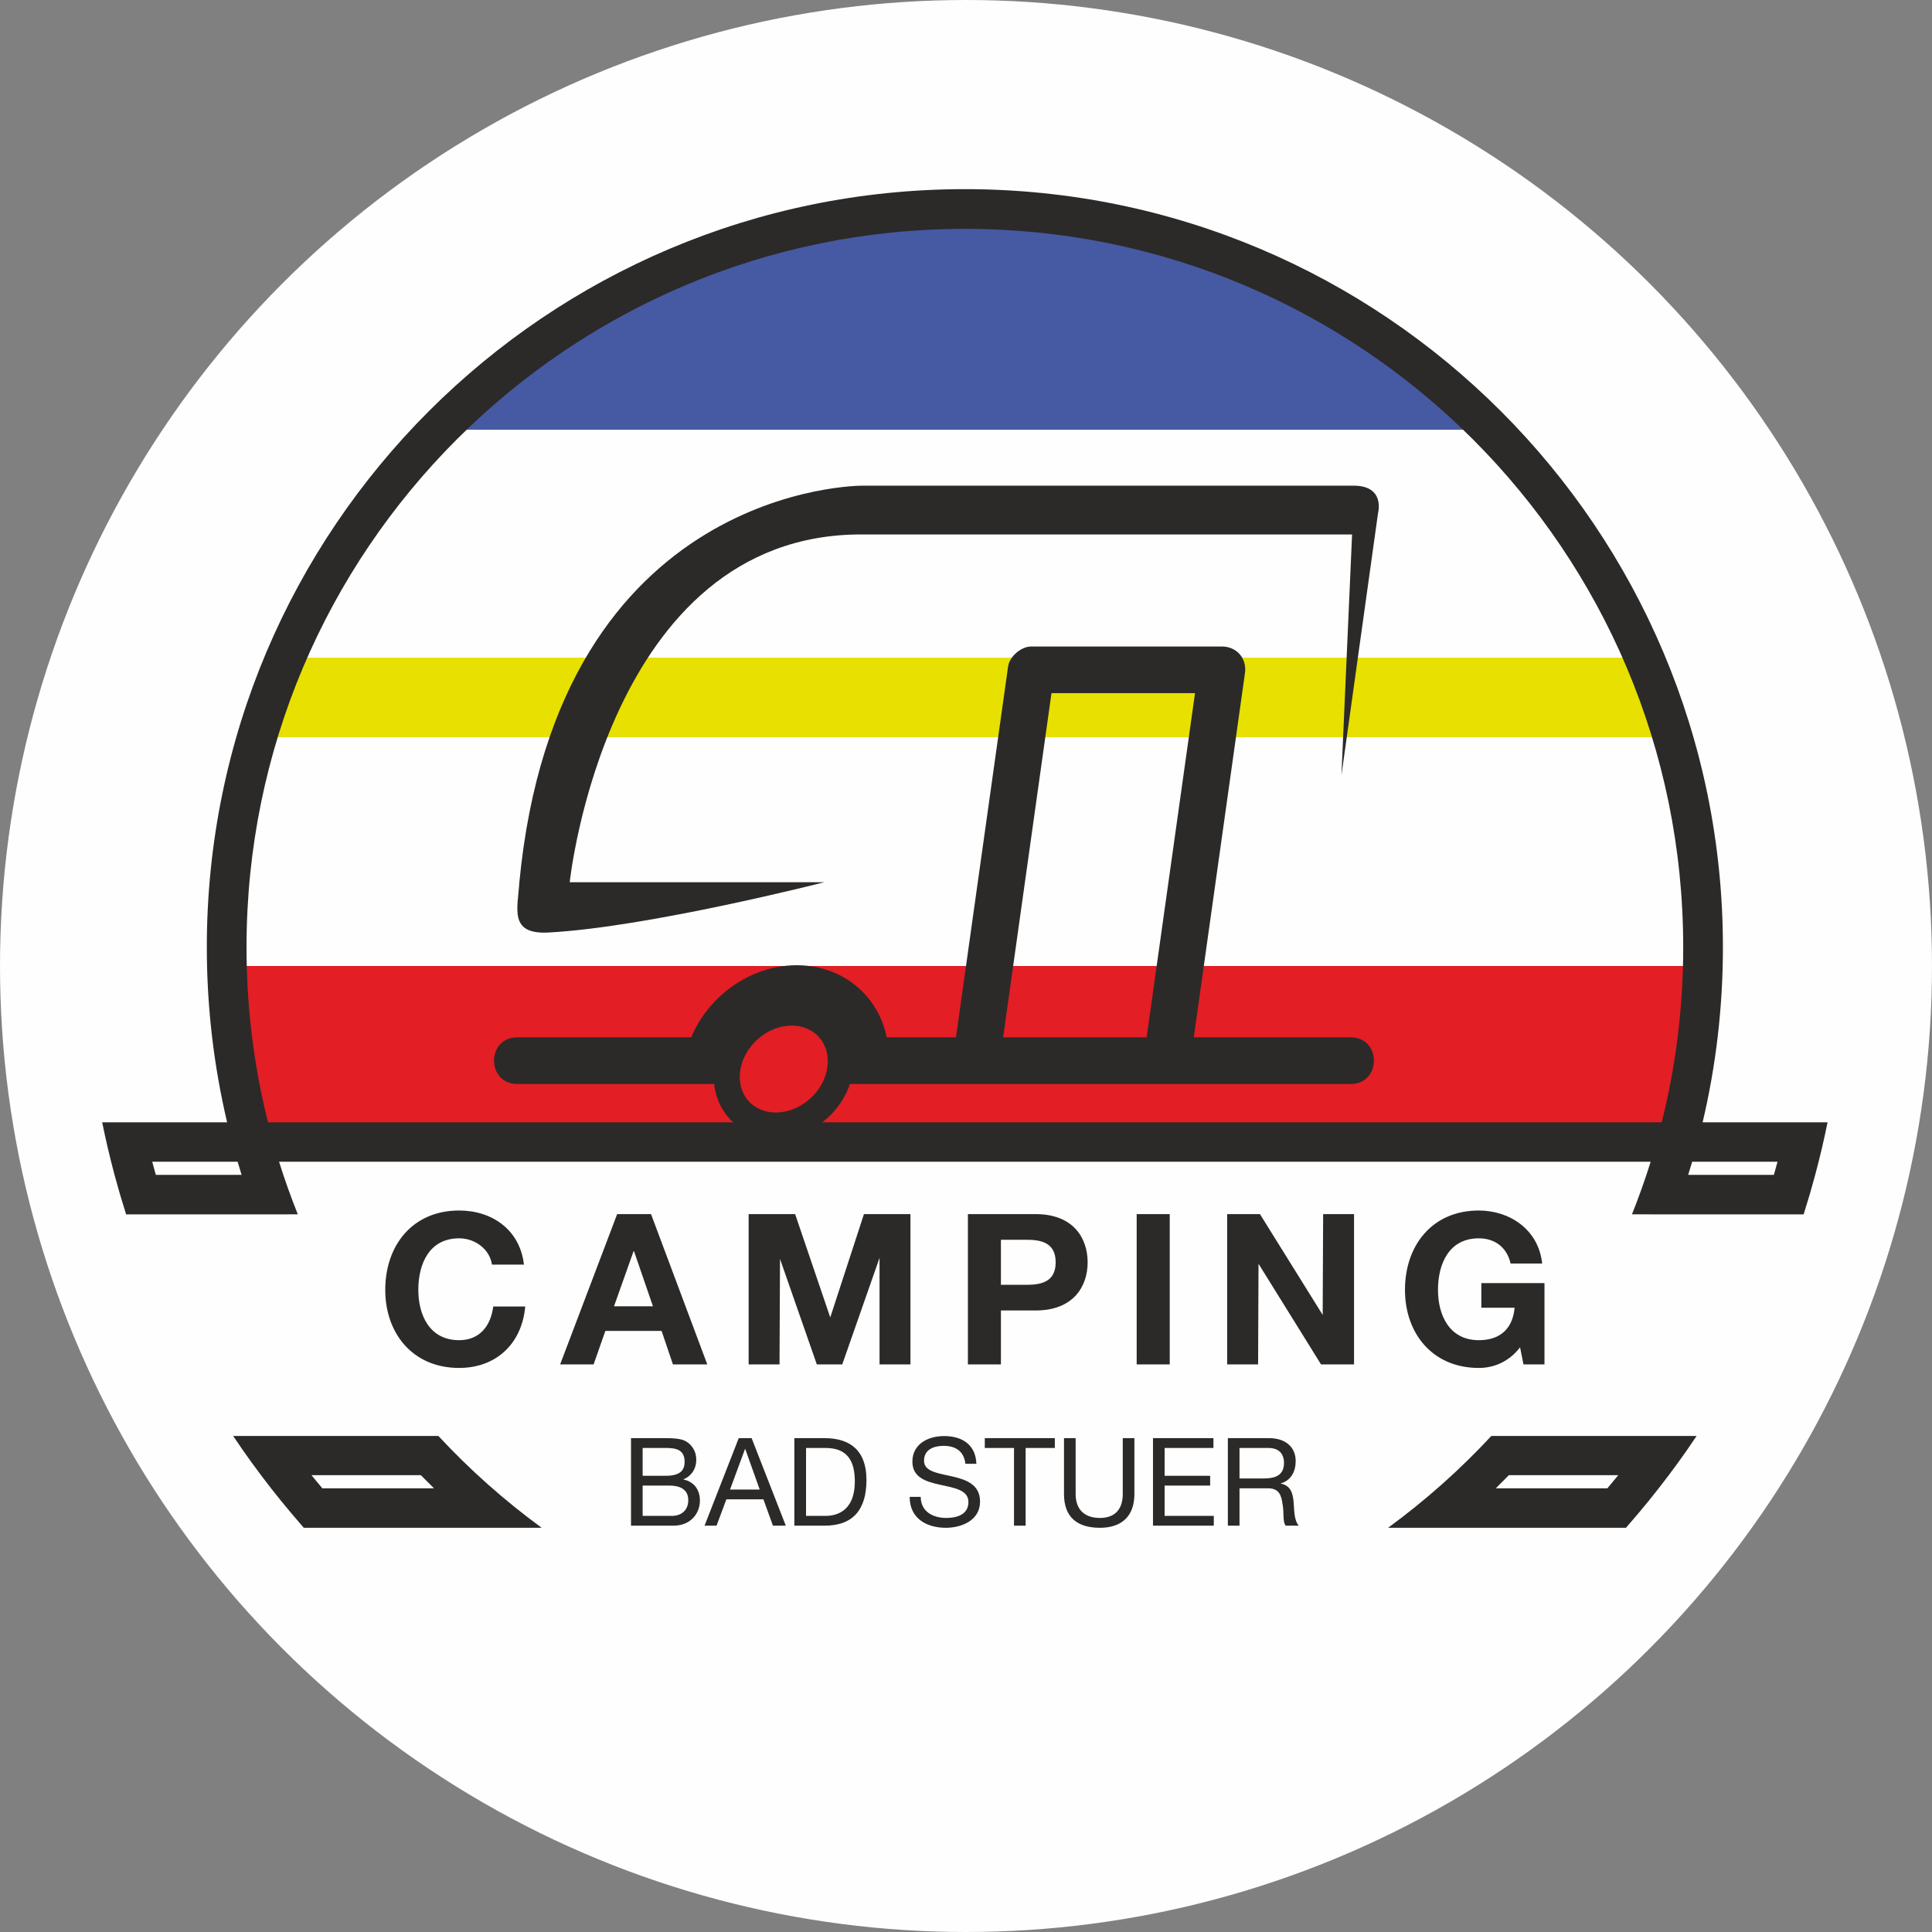
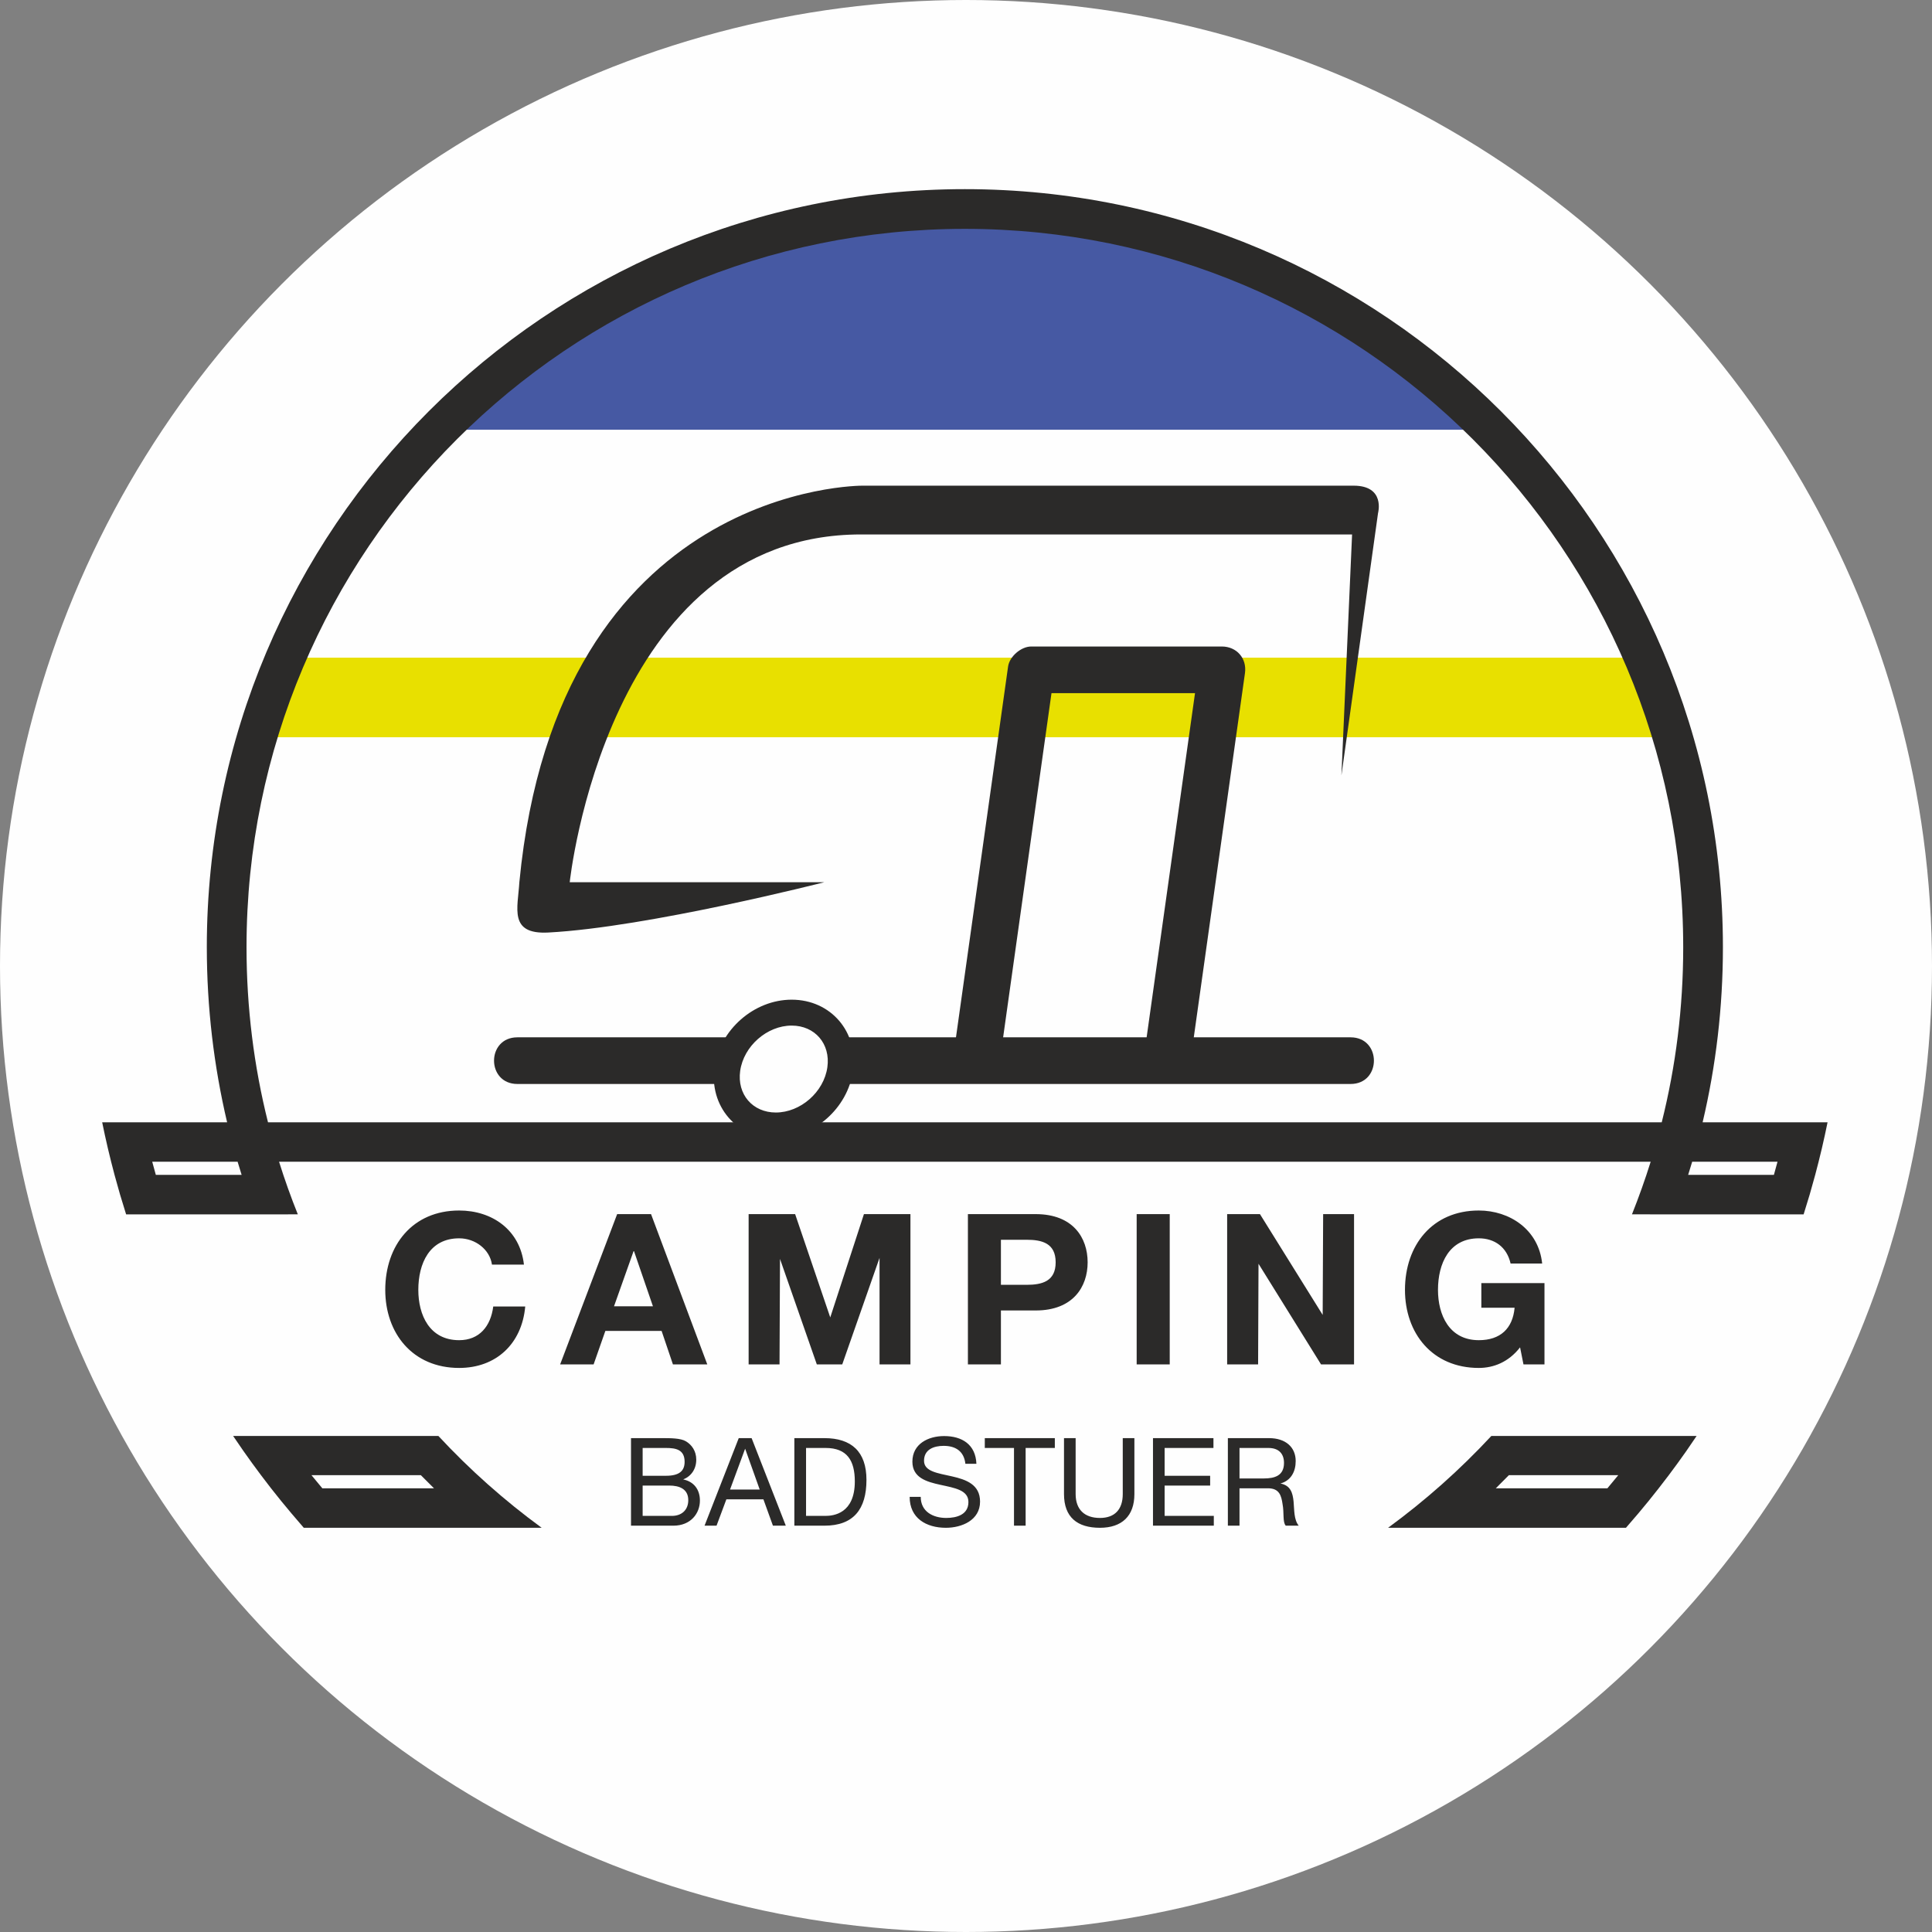
<svg xmlns="http://www.w3.org/2000/svg" xml:space="preserve" width="200" height="200" version="1.1" style="shape-rendering:geometricPrecision; text-rendering:geometricPrecision; image-rendering:optimizeQuality; fill-rule:evenodd; clip-rule:evenodd" viewBox="0 0 375.16 375.16">
  <rect x="0" y="0" width="375.16" height="375.16" fill="#808080" stroke="none" />
  <defs>
    <style type="text/css">
   
    .fil0 {fill:#FEFEFE}
    .fil1 {fill:#E31E24}
    .fil2 {fill:#E8E000}
    .fil4 {fill:#2B2A29;fill-rule:nonzero}
    .fil3 {fill:#4659A3;fill-rule:nonzero}
   
  </style>
  </defs>
  <g id="Ebene_x0020_1">
    <circle class="fil0" cx="187.58" cy="187.58" r="187.58" />
    <g id="_2342972890016">
-       <polygon class="fil1" points="43.29,187.58 331.84,187.58 324.73,221.69 50.4,221.69 " />
      <polygon class="fil2" points="52.77,127.7 322.54,127.7 326.09,143.16 49.22,143.16 " />
      <polygon class="fil3" points="161.85,40.39 216.28,40.39 233.35,47.23 266,64.55 280.88,76.77 287.36,83.45 87.22,83.45 95.86,74.77 120.96,57.89 141.4,47.9 " />
      <g>
-         <path class="fil4" d="M154.71 196.5c-5.76,0 -11.32,4.51 -12.73,10.21l-9.22 0c1.51,-10.73 11.21,-19.28 21.95,-19.28 10.85,0 18.63,8.68 17.77,19.28l-9.12 0c0.82,-5.85 -3,-10.21 -8.65,-10.21z" />
        <path class="fil4" d="M160.08 171.31l-49.45 0c0,0 7.1,-67.53 56.56,-67.53 49.46,0 95.36,0 95.36,0l-2.07 46.8 7.11 -50.94c0,0 1.48,-5.33 -4.74,-5.33 -6.22,0 -95.36,0 -95.36,0 0,0 -59.19,-0.44 -66.64,77 -0.29,5.03 -2.11,10.18 5.63,9.77 19.37,-1.02 53.6,-9.77 53.6,-9.77z" />
        <path class="fil4" d="M162.5 201.43l99.76 0c6.04,0 6.04,9.06 0,9.06l-99.76 0 0 -9.06zm-62.03 0l0 0 36.22 0 4.49 0 0 9.06 -4.49 0 -36.22 0c-6.05,0 -6.05,-9.06 0,-9.06z" />
        <path class="fil4" d="M185.18 204.66l10.57 -75.22c0.27,-1.95 2.52,-3.9 4.49,-3.9l37.02 0c2.88,0 4.89,2.3 4.49,5.16l-10.57 75.22c-0.84,5.99 -9.82,4.73 -8.98,-1.26l9.85 -70.06 -27.87 0 -10.02 71.32c-0.84,5.99 -9.82,4.73 -8.98,-1.26z" />
        <path class="fil4" d="M153.73 194.12c7.61,0 12.97,6.28 11.91,13.82 -1.02,7.28 -7.66,13.13 -14.99,13.13 -7.61,0 -12.97,-6.29 -11.91,-13.83 1.03,-7.27 7.67,-13.12 14.99,-13.12zm0 5.03l0 0c-4.77,0 -9.32,3.97 -10,8.79 -0.64,4.57 2.43,8.09 6.92,8.09 4.78,0 9.33,-3.96 10.01,-8.79 0.64,-4.56 -2.43,-8.09 -6.93,-8.09z" />
      </g>
      <path class="fil4" d="M84.27 289l-2.55 -2.55 -21.24 0 2.11 2.55 21.68 0zm0.86 -10.16l0 0c6.09,6.56 12.81,12.53 20.06,17.83l-3.99 0 -8.5 0 -33.71 0 -2.39 -2.79c-1.35,-1.6 -2.68,-3.23 -3.97,-4.88l-1.95 -2.55c-1.16,-1.54 -2.29,-3.1 -3.4,-4.68l-2.01 -2.93 29.57 0 6.97 0 3.32 0zm196.89 17.83l0 0 -7.71 0 -4.77 0c7.24,-5.3 13.96,-11.27 20.05,-17.83l4.33 0 5.97 0 29.56 0 -2 2.93c-1.11,1.58 -2.24,3.14 -3.4,4.68l-1.96 2.55c-1.29,1.66 -2.61,3.28 -3.96,4.88l-2.4 2.79 -33.71 0zm10.98 -10.22l0 0 -2.54 2.55 21.67 0 2.11 -2.55 -21.24 0zm-246.08 -58.31l0 0 -0.78 -2.55 -16.58 0 0.7 2.55 16.66 0zm275.76 -10.21l0 0c2.73,-10.88 4.17,-22.27 4.17,-33.99 0,-77.05 -62.45,-139.5 -139.49,-139.5 -77.04,0 -139.49,62.45 -139.49,139.5 0,11.72 1.44,23.11 4.17,33.99l270.64 0zm5.91 7.66l0 0 -0.78 2.55 16.65 0 0.7 -2.55 -16.57 0zm-288.43 -41.66l0 0c0,-81.29 65.9,-147.2 147.2,-147.2 81.3,0 147.2,65.91 147.2,147.2 0,11.7 -1.36,23.08 -3.94,34l24.26 0 -0.52 2.47c-0.38,1.74 -0.78,3.47 -1.22,5.19l-0.66 2.55 -1.07 3.82 -1.18 3.85 -26.57 0 -6.76 -0.01c1.33,-3.34 2.55,-6.75 3.63,-10.21l-266.34 0c1.08,3.46 2.3,6.87 3.64,10.21l-3.61 0.01 -29.73 0 -1.18 -3.85 -1.07 -3.82 -0.66 -2.55c-0.43,-1.72 -0.84,-3.44 -1.22,-5.19l-0.52 -2.47 24.26 0c-2.57,-10.92 -3.94,-22.3 -3.94,-34z" />
      <path class="fil4" d="M238.43 296.26l0 -17 8 0c3.19,0 5.17,1.74 5.17,4.45 0,2.05 -0.91,3.79 -2.96,4.36 1.98,0.38 2.38,1.83 2.55,3.5 0.15,1.67 0.05,3.52 1,4.69l-2.52 0c-0.64,-0.69 -0.29,-2.52 -0.62,-4.19 -0.24,-1.67 -0.64,-3.07 -2.83,-3.07l-5.53 0 0 7.26 -2.26 0zm2.26 -9.17l0 0 4.72 0c2.12,0 3.92,-0.54 3.92,-3.02 0,-1.67 -0.9,-2.9 -3.02,-2.9l-5.62 0 0 5.92zm-138.95 -41.53l0 0 -6.21 0c-0.41,-2.9 -3.19,-5.1 -6.37,-5.1 -5.77,0 -7.93,4.9 -7.93,10.01 0,4.86 2.16,9.77 7.93,9.77 3.92,0 6.13,-2.7 6.62,-6.54l6.21 0c-0.65,7.27 -5.68,11.93 -12.83,11.93 -9.04,0 -14.35,-6.74 -14.35,-15.16 0,-8.66 5.31,-15.41 14.35,-15.41 6.41,0 11.81,3.76 12.58,10.5zm7.03 19.38l0 0 11.07 -29.18 6.58 0 10.92 29.18 -6.67 0 -2.2 -6.5 -10.92 0 -2.28 6.5 -6.5 0zm14.26 -21.99l0 0 -3.8 10.71 7.56 0 -3.68 -10.71 -0.08 0zm22.34 21.99l0 0 0 -29.18 9.03 0 6.82 20.06 6.54 -20.06 9.03 0 0 29.18 -6 0 0 -20.68 -7.24 20.68 -4.94 0 -7.15 -20.48 -0.09 20.48 -6 0zm42.58 0l0 0 0 -29.18 13.16 0c7.27,0 10.09,4.61 10.09,9.36 0,4.74 -2.82,9.35 -10.09,9.35l-6.75 0 0 10.47 -6.41 0zm6.41 -24.2l0 0 0 8.75 4.99 0c2.98,0 5.64,-0.66 5.64,-4.37 0,-3.72 -2.66,-4.38 -5.64,-4.38l-4.99 0zm26.36 24.2l0 0 0 -29.18 6.42 0 0 29.18 -6.42 0zm17.57 0l0 0 0 -29.18 6.37 0 12.18 19.57 0.09 -19.57 6 0 0 29.18 -6.41 0 -12.14 -19.54 -0.08 19.54 -6.01 0zm57.54 0l0 0 -0.66 -3.31c-2.25,2.9 -5.19,4 -8.01,4 -9.03,0 -14.34,-6.74 -14.34,-15.16 0,-8.66 5.31,-15.41 14.34,-15.41 5.97,0 11.61,3.68 12.3,10.3l-6.13 0c-0.73,-3.23 -3.14,-4.9 -6.17,-4.9 -5.76,0 -7.93,4.9 -7.93,10.01 0,4.86 2.17,9.77 7.93,9.77 4.17,0 6.58,-2.25 6.95,-6.3l-6.46 0 0 -4.78 12.26 0 0 15.78 -4.08 0zm-171.04 23.53l0 0 0 5.89 5.67 0c1.95,0 3.19,-1.19 3.19,-3.05 0,-2.22 -1.78,-2.84 -3.69,-2.84l-5.17 0zm-2.26 7.79l0 0 0 -17 6.17 0c1.5,0 3.48,0 4.5,0.62 1.12,0.67 2,1.88 2,3.55 0,1.81 -0.95,3.21 -2.53,3.85 2.1,0.43 3.24,2 3.24,4.1 0,2.5 -1.78,4.88 -5.16,4.88l-8.22 0zm2.26 -15.09l0 0 0 5.4 4.53 0c2.57,0 3.62,-0.93 3.62,-2.71 0,-2.36 -1.67,-2.69 -3.62,-2.69l-4.53 0zm12.02 15.09l0 0 6.64 -17 2.5 0 6.64 17 -2.5 0 -1.85 -5.12 -7.19 0 -1.91 5.12 -2.33 0zm7.88 -14.95l0 0 -2.93 7.93 5.76 0 -2.83 -7.93zm9.56 14.95l0 0 0 -17 5.84 0c5.24,0 8.16,2.62 8.16,8.1 0,5.69 -2.5,8.9 -8.16,8.9l-5.84 0zm2.27 -15.09l0 0 0 13.19 3.76 0c1.55,0 5.71,-0.43 5.71,-6.69 0,-4.05 -1.5,-6.5 -5.67,-6.5l-3.8 0zm33.08 3.07l0 0 -2.14 0c-0.27,-2.43 -1.89,-3.48 -4.22,-3.48 -1.9,0 -3.81,0.69 -3.81,2.9 0,2.1 2.72,2.41 5.45,3.03 2.72,0.62 5.43,1.57 5.43,4.9 0,3.62 -3.55,5.08 -6.64,5.08 -3.81,0 -7.03,-1.86 -7.03,-6l2.15 0c0,2.85 2.38,4.09 4.95,4.09 2.05,0 4.31,-0.64 4.31,-3.09 0,-2.34 -2.71,-2.74 -5.43,-3.34 -2.71,-0.59 -5.45,-1.38 -5.45,-4.5 0,-3.45 3.07,-4.97 6.16,-4.97 3.48,0 6.12,1.64 6.27,5.38zm7.3 12.02l0 0 0 -15.09 -5.67 0 0 -1.91 13.6 0 0 1.91 -5.67 0 0 15.09 -2.26 0zm23.38 -17l0 0 0 10.86c0,4.28 -2.45,6.55 -6.69,6.55 -4.38,0 -6.98,-2.03 -6.98,-6.55l0 -10.86 2.26 0 0 10.86c0,3 1.72,4.64 4.72,4.64 2.86,0 4.43,-1.64 4.43,-4.64l0 -10.86 2.26 0zm3.61 17l0 0 0 -17 11.74 0 0 1.91 -9.48 0 0 5.4 8.84 0 0 1.9 -8.84 0 0 5.89 9.55 0 0 1.9 -11.81 0z" />
    </g>
  </g>
</svg>